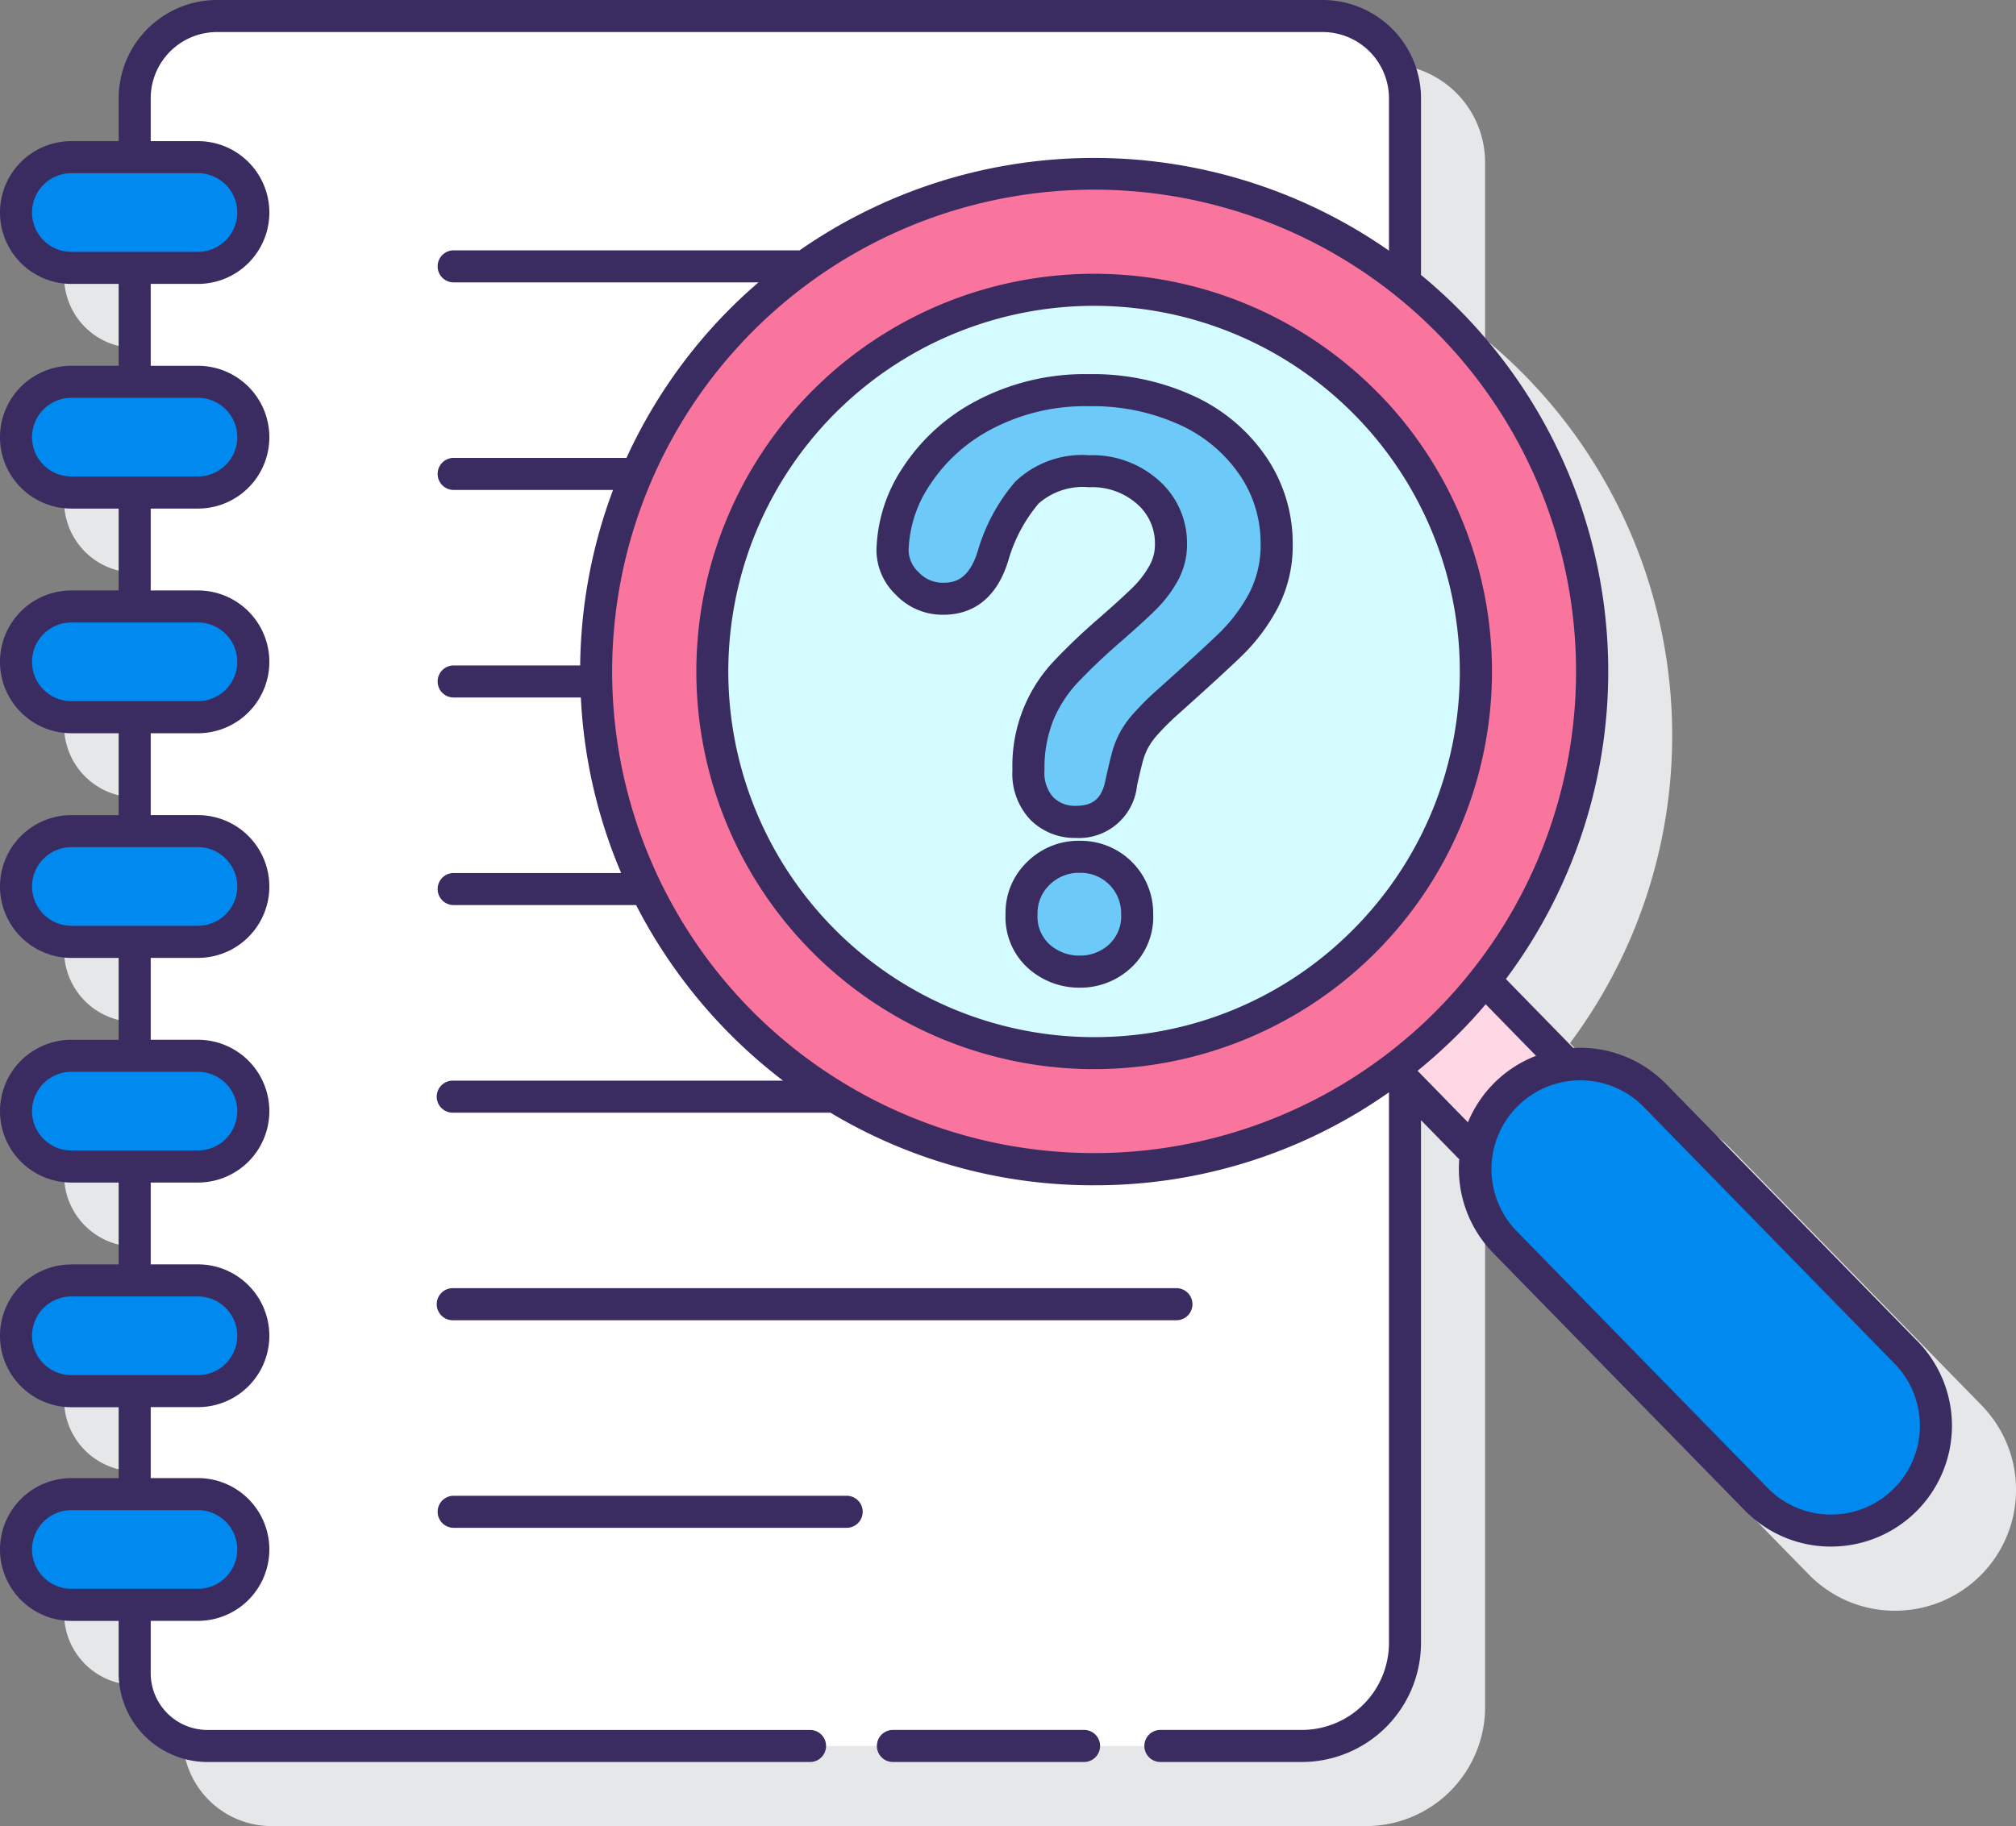
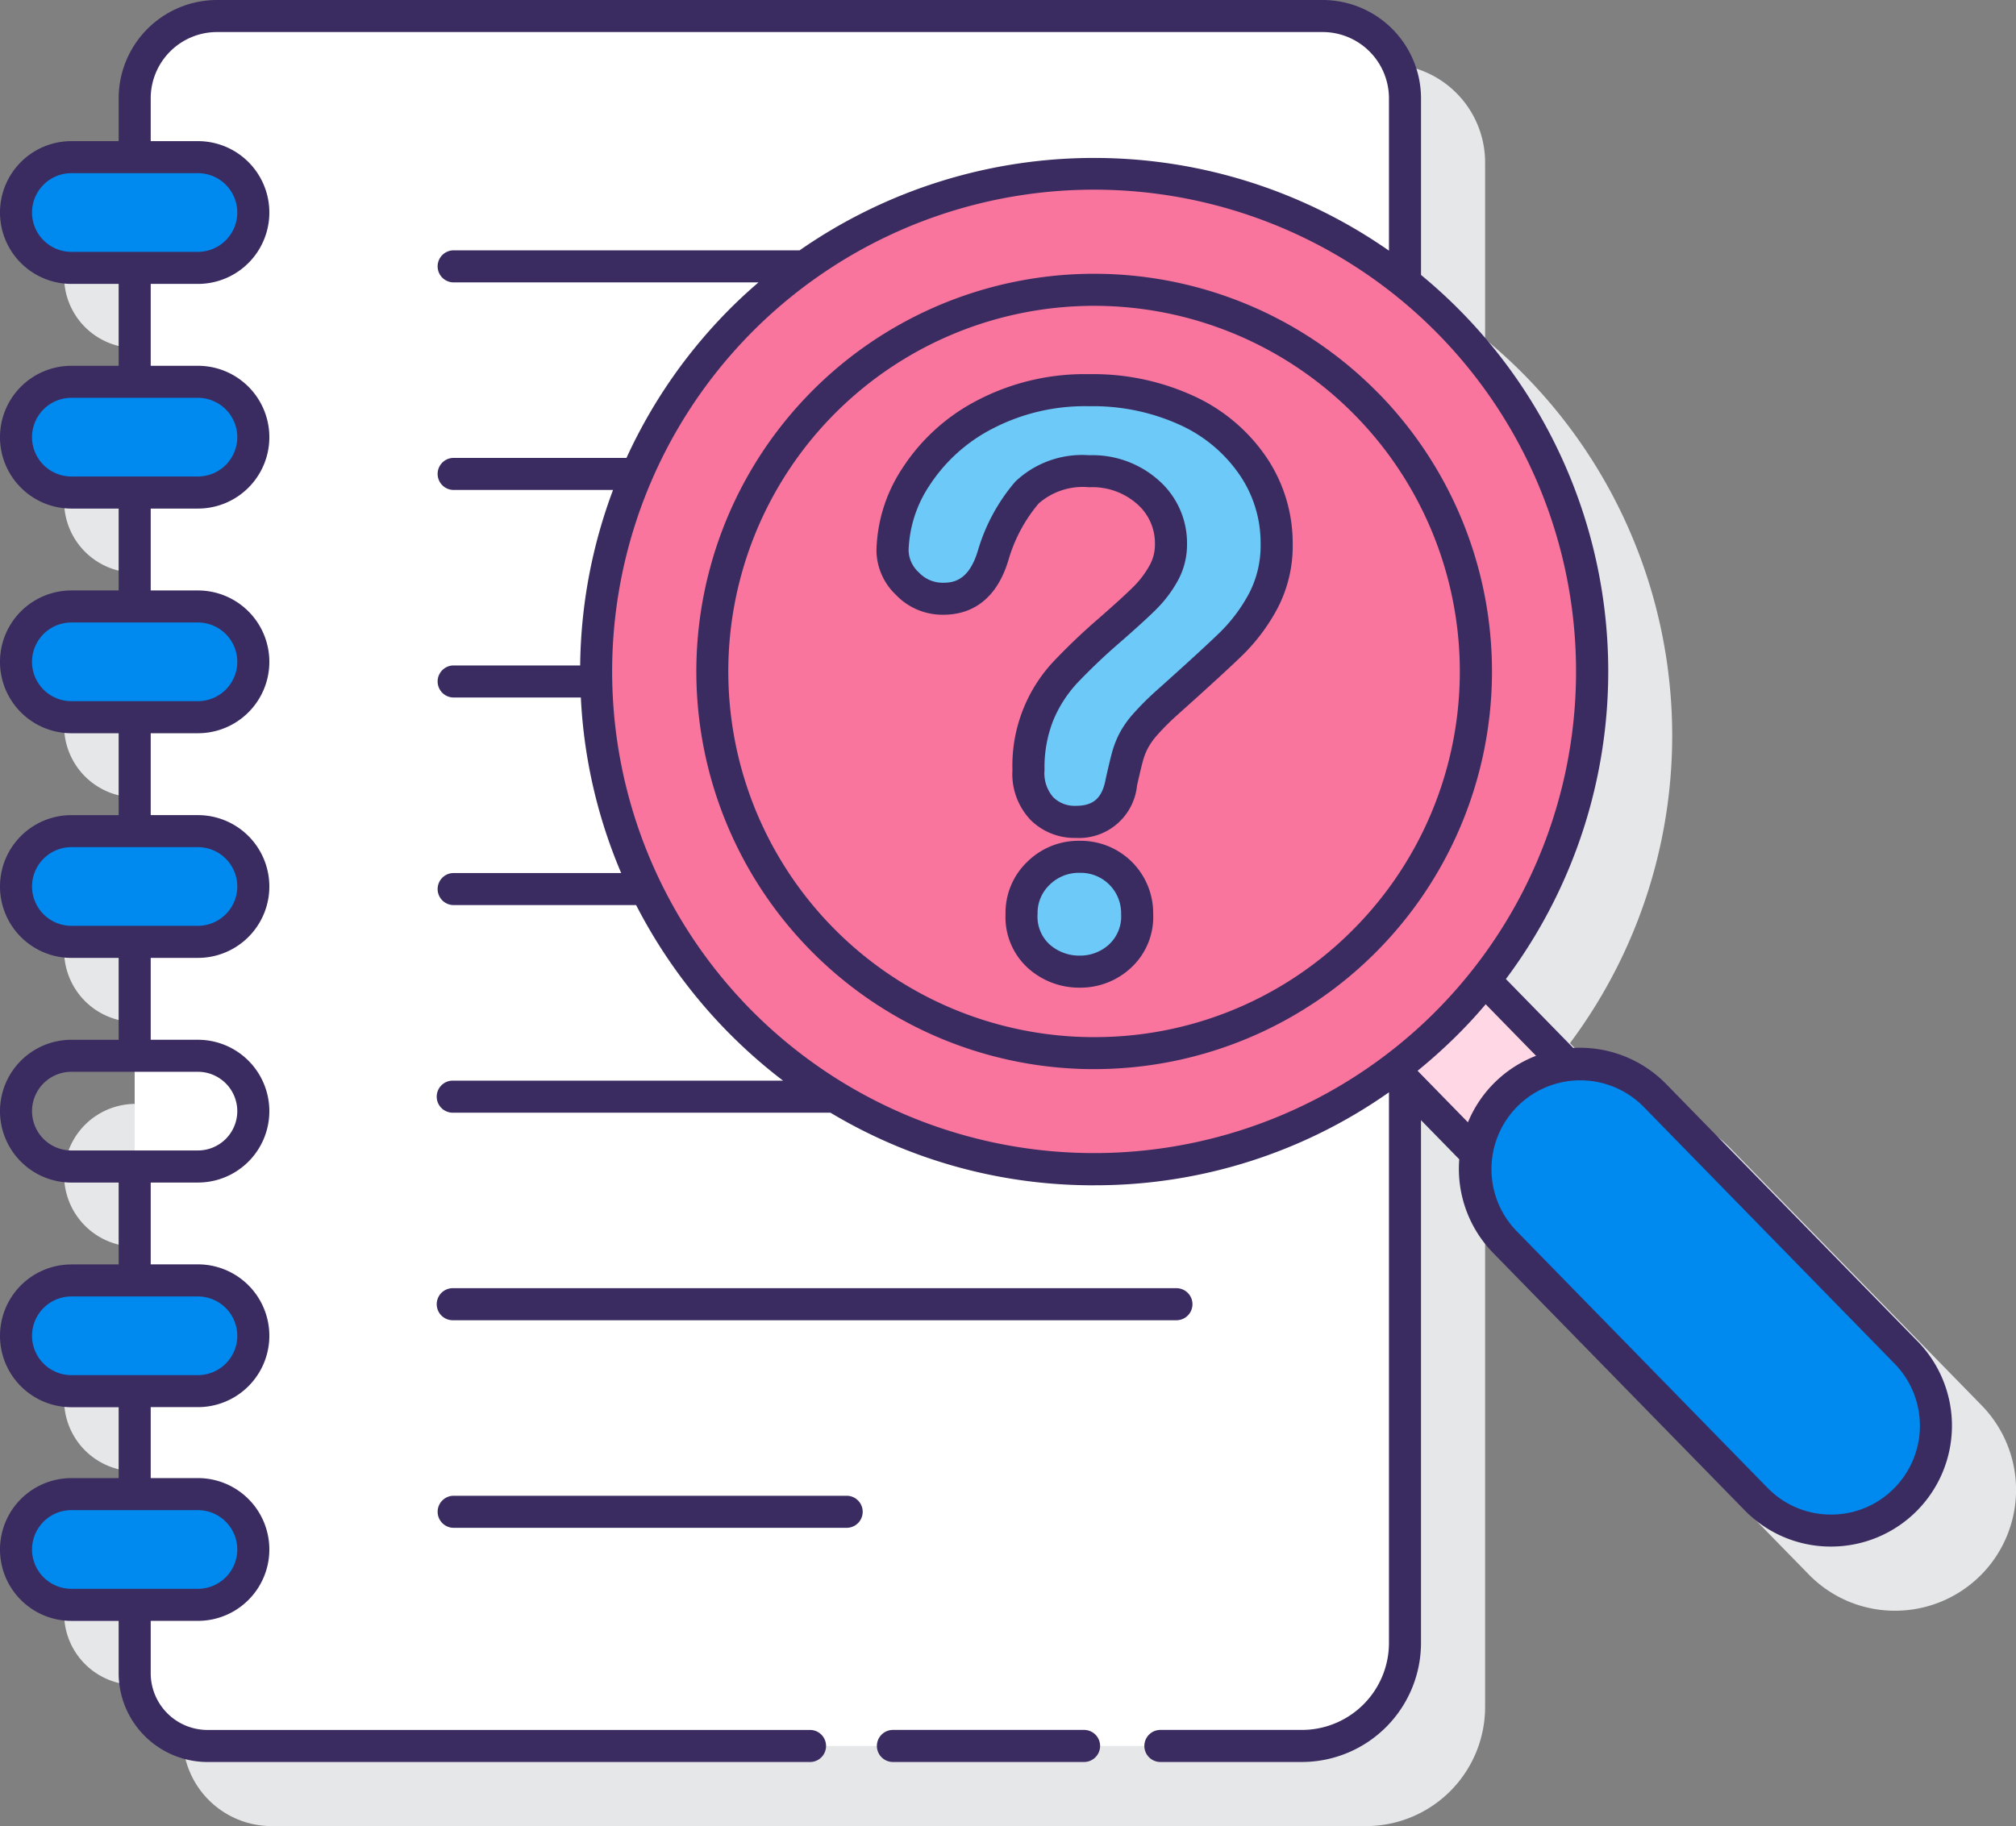
<svg xmlns="http://www.w3.org/2000/svg" width="154.516" height="140" viewBox="0 0 154.516 140">
  <rect x="0" y="0" width="154.516" height="140" fill="#808080" stroke="none" />
  <defs>
    <style>.a{fill:#e6e7e8;}.b{fill:#fff;}.c{fill:#0089ef;}.d{fill:#ffd7e5;}.e{fill:#fa759e;}.f{fill:#d4fbff;}.g{fill:#6dc9f7;}.h{fill:#3a2c60;}</style>
  </defs>
  <g transform="translate(-1.113 -7.022)">
    <path class="a" d="M152.081,113.851,132.814,94.128a9.213,9.213,0,0,0-6.521-2.79h-.111c-.166,0-.329.015-.493.023l-5.159-5.28a39.4,39.4,0,0,0-3.382-51.111,39.866,39.866,0,0,0-3.123-2.867V18.558a7.545,7.545,0,0,0-7.537-7.537H21.744a7.545,7.545,0,0,0-7.537,7.537v3.284H10.585a5.472,5.472,0,0,0,0,10.945h3.622v6.279H10.585a5.472,5.472,0,0,0,0,10.945h3.622V56.29H10.585a5.473,5.473,0,0,0,0,10.946h3.622v6.278H10.585a5.473,5.473,0,0,0,0,10.946h3.622v6.278H10.585a5.472,5.472,0,0,0,0,10.945h3.622v6.278H10.585a5.472,5.472,0,0,0,0,10.945h3.622v5.437H10.585a5.472,5.472,0,0,0,0,10.945h3.622V139.3a6.814,6.814,0,0,0,6.807,6.807H104.9a9.136,9.136,0,0,0,9.125-9.125V96.9l2.929,3c-.015.2-.034.4-.037.6a9.207,9.207,0,0,0,2.638,6.584l19.267,19.72a9.206,9.206,0,0,0,6.521,2.791h.112a9.267,9.267,0,0,0,6.625-15.744Z" transform="translate(0.914 0.914)" />
    <path class="b" d="M98.981,140.65H15.095a5.58,5.58,0,0,1-5.58-5.58V14.329a6.308,6.308,0,0,1,6.308-6.308h84.746a6.308,6.308,0,0,1,6.308,6.308V132.752a7.9,7.9,0,0,1-7.9,7.9Z" transform="translate(1.92 0.228)" />
    <path class="b" d="M100.569,8.021H15.823a6.308,6.308,0,0,0-6.308,6.308v3.686a6.308,6.308,0,0,1,6.308-6.308h84.746a6.308,6.308,0,0,1,6.308,6.308V14.329A6.308,6.308,0,0,0,100.569,8.021Z" transform="translate(1.92 0.228)" />
    <g transform="translate(2.342 19.071)">
      <path class="c" d="M16.057,25.317h-9.7a4.243,4.243,0,0,1,0-8.487h9.7a4.243,4.243,0,0,1,0,8.487Z" transform="translate(-2.113 -16.83)" />
      <path class="c" d="M16.057,39.337h-9.7a4.243,4.243,0,0,1,0-8.487h9.7a4.243,4.243,0,0,1,0,8.487Z" transform="translate(-2.113 -13.626)" />
      <path class="c" d="M16.057,53.356h-9.7a4.243,4.243,0,0,1,0-8.487h9.7a4.243,4.243,0,0,1,0,8.487Z" transform="translate(-2.113 -10.422)" />
      <path class="c" d="M16.057,67.376h-9.7a4.243,4.243,0,1,1,0-8.487h9.7a4.243,4.243,0,1,1,0,8.487Z" transform="translate(-2.113 -7.219)" />
-       <path class="c" d="M16.057,81.395h-9.7a4.243,4.243,0,0,1,0-8.487h9.7a4.243,4.243,0,0,1,0,8.487Z" transform="translate(-2.113 -4.015)" />
      <path class="c" d="M16.057,95.415h-9.7a4.243,4.243,0,0,1,0-8.487h9.7a4.243,4.243,0,0,1,0,8.487Z" transform="translate(-2.113 -0.811)" />
      <path class="c" d="M16.057,108.75h-9.7a4.243,4.243,0,1,1,0-8.487h9.7a4.243,4.243,0,1,1,0,8.487Z" transform="translate(-2.113 2.236)" />
    </g>
    <path class="d" d="M96.7,76.877a7.994,7.994,0,0,1,4.647-2.221l-6.316-6.464a37.218,37.218,0,0,1-6.978,6.815l6.317,6.467a7.993,7.993,0,0,1,2.329-4.6Z" transform="translate(19.868 13.978)" />
    <circle class="e" cx="38.167" cy="38.167" r="38.167" transform="translate(33.541 74.901) rotate(-62.743)" />
-     <circle class="f" cx="29.261" cy="29.261" r="29.261" transform="translate(45.707 71.49) rotate(-63.332)" />
    <path class="c" d="M126.177,95.541,106.91,75.819a8.039,8.039,0,0,0-11.5,11.235l19.267,19.721a8.039,8.039,0,1,0,11.5-11.235Z" transform="translate(21.026 15.168)" />
    <path class="g" d="M56.792,43.68a10.638,10.638,0,0,1,1.8-5.667,13.8,13.8,0,0,1,5.241-4.754,16.49,16.49,0,0,1,8.037-1.885A17.162,17.162,0,0,1,79.4,32.949a12.23,12.23,0,0,1,5.049,4.284,10.51,10.51,0,0,1,1.781,5.887,9.108,9.108,0,0,1-1.016,4.387A13.437,13.437,0,0,1,82.8,50.76q-1.4,1.369-5.021,4.607a20.394,20.394,0,0,0-1.6,1.606,6.5,6.5,0,0,0-.9,1.265,6.236,6.236,0,0,0-.457,1.147c-.107.383-.27,1.055-.485,2.016a3.276,3.276,0,0,1-3.5,3.061,3.581,3.581,0,0,1-2.576-1,3.927,3.927,0,0,1-1.045-2.973A10.965,10.965,0,0,1,67.98,56.2a10.817,10.817,0,0,1,2.032-3.179,46.338,46.338,0,0,1,3.417-3.253q1.883-1.649,2.724-2.488a8.442,8.442,0,0,0,1.413-1.87,4.515,4.515,0,0,0,.575-2.237A5.2,5.2,0,0,0,76.388,39.2a6.4,6.4,0,0,0-4.521-1.619A6.254,6.254,0,0,0,67.1,39.218a13.017,13.017,0,0,0-2.59,4.813q-1,3.326-3.8,3.327a3.73,3.73,0,0,1-2.781-1.163A3.534,3.534,0,0,1,56.792,43.68ZM71.158,75.948a4.635,4.635,0,0,1-3.136-1.163,4.078,4.078,0,0,1-1.339-3.253,4.189,4.189,0,0,1,1.295-3.12,4.376,4.376,0,0,1,3.181-1.265,4.322,4.322,0,0,1,4.386,4.386A4.11,4.11,0,0,1,74.22,74.77,4.47,4.47,0,0,1,71.158,75.948Z" transform="translate(12.724 5.565)" />
    <path class="h" d="M71.741,114.978H57.021a1.229,1.229,0,0,0,0,2.457h14.72a1.229,1.229,0,0,0,0-2.457Z" transform="translate(12.495 24.67)" />
    <path class="h" d="M29.617,89.868H85.082a1.229,1.229,0,0,0,0-2.457H29.617a1.229,1.229,0,1,0,0,2.457Z" transform="translate(6.233 18.371)" />
    <path class="h" d="M59.807,100.365H29.617a1.229,1.229,0,0,0,0,2.457h30.19a1.229,1.229,0,0,0,0-2.457Z" transform="translate(6.233 21.331)" />
    <path class="h" d="M96.85,33.285A30.489,30.489,0,1,0,74.686,85.08l.365,0a30.489,30.489,0,0,0,21.8-51.8ZM94.63,74.644a27.838,27.838,0,0,1-19.58,7.982l-.335,0A28.033,28.033,0,1,1,94.63,74.644Z" transform="translate(9.93 3.907)" />
    <path class="h" d="M148.081,109.851,128.814,90.128a9.236,9.236,0,0,0-7.12-2.764l-5.162-5.284A39.369,39.369,0,0,0,110.026,28.1V14.559a7.545,7.545,0,0,0-7.537-7.537H17.744a7.545,7.545,0,0,0-7.537,7.537v3.283H6.585a5.473,5.473,0,0,0,0,10.946h3.622v6.278H6.585a5.473,5.473,0,0,0,0,10.946h3.622v6.278H6.585a5.473,5.473,0,0,0,0,10.946h3.622v6.279H6.585a5.472,5.472,0,0,0,0,10.945h3.622v6.278H6.585a5.472,5.472,0,0,0,0,10.945h3.622v6.278H6.585a5.472,5.472,0,0,0,0,10.945h3.622v5.437H6.585a5.472,5.472,0,0,0,0,10.945h3.622V135.3a6.814,6.814,0,0,0,6.807,6.807H63.162a1.229,1.229,0,1,0,0-2.457H17.014a4.356,4.356,0,0,1-4.35-4.35v-4.014h3.62a5.472,5.472,0,1,0,0-10.945h-3.62V114.9h3.62a5.472,5.472,0,1,0,0-10.945h-3.62V97.682h3.62a5.472,5.472,0,1,0,0-10.945h-3.62V80.459h3.62a5.472,5.472,0,1,0,0-10.945h-3.62V63.236h3.62a5.473,5.473,0,1,0,0-10.946h-3.62V46.012h3.62a5.473,5.473,0,1,0,0-10.946h-3.62V28.788h3.62a5.473,5.473,0,1,0,0-10.946h-3.62V14.559a5.085,5.085,0,0,1,5.08-5.08h84.746a5.086,5.086,0,0,1,5.08,5.08v11.68A39.488,39.488,0,0,0,62.4,26.214H35.849a1.229,1.229,0,0,0,0,2.457h23.4c-.613.529-1.219,1.074-1.806,1.647a39.38,39.38,0,0,0-8.313,11.809H35.849a1.229,1.229,0,0,0,0,2.457H48.1a39.424,39.424,0,0,0-2.52,13.455v0H35.849a1.229,1.229,0,0,0,0,2.457h9.783a39.157,39.157,0,0,0,3.091,13.457H35.849a1.229,1.229,0,0,0,0,2.457H49.868A39.806,39.806,0,0,0,61.129,89.87H35.849a1.229,1.229,0,1,0,0,2.457H64.763A39.147,39.147,0,0,0,84.51,97.892l.472,0a39.085,39.085,0,0,0,22.588-7.128v42.216a6.676,6.676,0,0,1-6.668,6.668H90.086a1.229,1.229,0,1,0,0,2.457H100.9a9.136,9.136,0,0,0,9.125-9.125V92.9l2.932,3a9.238,9.238,0,0,0,2.6,7.184L134.824,122.8a9.208,9.208,0,0,0,6.521,2.79h.112a9.266,9.266,0,0,0,6.624-15.742ZM19.3,125.814a3.019,3.019,0,0,1-3.016,3.015h-9.7a3.015,3.015,0,0,1,0-6.031h9.7A3.02,3.02,0,0,1,19.3,125.814Zm0-16.382a3.019,3.019,0,0,1-3.016,3.015h-9.7a3.015,3.015,0,0,1,0-6.031h9.7A3.02,3.02,0,0,1,19.3,109.432Zm0-17.224a3.019,3.019,0,0,1-3.016,3.015h-9.7a3.015,3.015,0,0,1,0-6.031h9.7A3.021,3.021,0,0,1,19.3,92.208Zm0-17.224A3.02,3.02,0,0,1,16.285,78h-9.7a3.015,3.015,0,0,1,0-6.031h9.7A3.019,3.019,0,0,1,19.3,74.984Zm0-17.223a3.02,3.02,0,0,1-3.016,3.016h-9.7a3.016,3.016,0,0,1,0-6.032h9.7A3.02,3.02,0,0,1,19.3,57.761Zm0-17.224a3.02,3.02,0,0,1-3.016,3.016h-9.7a3.016,3.016,0,0,1,0-6.032h9.7A3.021,3.021,0,0,1,19.3,40.537Zm0-17.223a3.02,3.02,0,0,1-3.016,3.016h-9.7a3.016,3.016,0,0,1,0-6.032h9.7A3.02,3.02,0,0,1,19.3,23.315Zm39.246,61a36.939,36.939,0,1,1,52.236.612,36.98,36.98,0,0,1-52.236-.612Zm51.217,4.8q1.413-1.148,2.736-2.435t2.484-2.665l3.86,3.952a9.237,9.237,0,0,0-5.22,5.1ZM146.21,121.2a6.76,6.76,0,0,1-4.756,1.937h-.081a6.769,6.769,0,0,1-4.792-2.052l-19.267-19.721a6.811,6.811,0,0,1,9.745-9.517l19.267,19.723a6.809,6.809,0,0,1-.115,9.63Z" transform="translate(0 0)" />
    <path class="h" d="M69.547,59.491a5.586,5.586,0,0,0-4.038,1.616,5.4,5.4,0,0,0-1.663,4,5.271,5.271,0,0,0,1.762,4.182,5.858,5.858,0,0,0,3.941,1.463,5.679,5.679,0,0,0,3.877-1.489,5.3,5.3,0,0,0,1.737-4.156,5.549,5.549,0,0,0-5.616-5.614Zm2.246,7.936a3.256,3.256,0,0,1-2.246.867,3.412,3.412,0,0,1-2.331-.862,2.889,2.889,0,0,1-.914-2.326,2.985,2.985,0,0,1,.924-2.242,3.174,3.174,0,0,1,2.322-.916,3.094,3.094,0,0,1,3.157,3.157,2.925,2.925,0,0,1-.913,2.322Z" transform="translate(14.336 11.99)" />
    <path class="h" d="M80.164,32.071a18.442,18.442,0,0,0-8.07-1.7,17.771,17.771,0,0,0-8.625,2.036,15.075,15.075,0,0,0-5.693,5.181,11.889,11.889,0,0,0-1.983,6.318,4.755,4.755,0,0,0,1.482,3.375,4.933,4.933,0,0,0,3.661,1.534c1.692,0,3.928-.729,4.966-4.167a11.849,11.849,0,0,1,2.322-4.361,5.136,5.136,0,0,1,3.871-1.246,5.168,5.168,0,0,1,3.686,1.294,3.99,3.99,0,0,1,1.356,3.073,3.268,3.268,0,0,1-.419,1.639,7.281,7.281,0,0,1-1.206,1.6c-.548.547-1.445,1.365-2.666,2.434a47.963,47.963,0,0,0-3.506,3.343,11.67,11.67,0,0,0-3.125,8.3,5.113,5.113,0,0,0,1.425,3.86,4.784,4.784,0,0,0,3.425,1.342,4.469,4.469,0,0,0,4.7-4.021c.21-.932.367-1.585.471-1.952a4.822,4.822,0,0,1,.369-.921,5.306,5.306,0,0,1,.73-1.017,19.139,19.139,0,0,1,1.5-1.5c2.407-2.151,4.109-3.714,5.063-4.646a14.736,14.736,0,0,0,2.635-3.547,10.345,10.345,0,0,0,1.163-4.971,11.762,11.762,0,0,0-1.983-6.563,13.514,13.514,0,0,0-5.544-4.716Zm4.2,15.084a12.268,12.268,0,0,1-2.19,2.957c-.926.905-2.6,2.444-4.99,4.579a21.865,21.865,0,0,0-1.7,1.705,7.6,7.6,0,0,0-1.064,1.511,7.458,7.458,0,0,0-.547,1.38c-.111.394-.28,1.086-.511,2.125-.268,1.459-.932,2.054-2.295,2.054a2.344,2.344,0,0,1-1.726-.66,2.8,2.8,0,0,1-.667-2.085,9.806,9.806,0,0,1,.67-3.806,9.647,9.647,0,0,1,1.8-2.823,45.5,45.5,0,0,1,3.322-3.163c1.26-1.1,2.2-1.958,2.784-2.544a9.638,9.638,0,0,0,1.617-2.139,5.741,5.741,0,0,0,.73-2.835,6.413,6.413,0,0,0-2.146-4.877A7.615,7.615,0,0,0,72.1,36.587a7.429,7.429,0,0,0-5.665,2.022,14.284,14.284,0,0,0-2.87,5.3c-.656,2.174-1.747,2.453-2.624,2.453a2.5,2.5,0,0,1-1.9-.791,2.364,2.364,0,0,1-.785-1.661,9.486,9.486,0,0,1,1.609-5.016,12.671,12.671,0,0,1,4.788-4.328A15.352,15.352,0,0,1,72.1,32.83a16.03,16.03,0,0,1,7,1.453,11.071,11.071,0,0,1,4.557,3.853,9.227,9.227,0,0,1,1.579,5.213,7.957,7.957,0,0,1-.871,3.806Z" transform="translate(12.496 5.336)" />
  </g>
</svg>